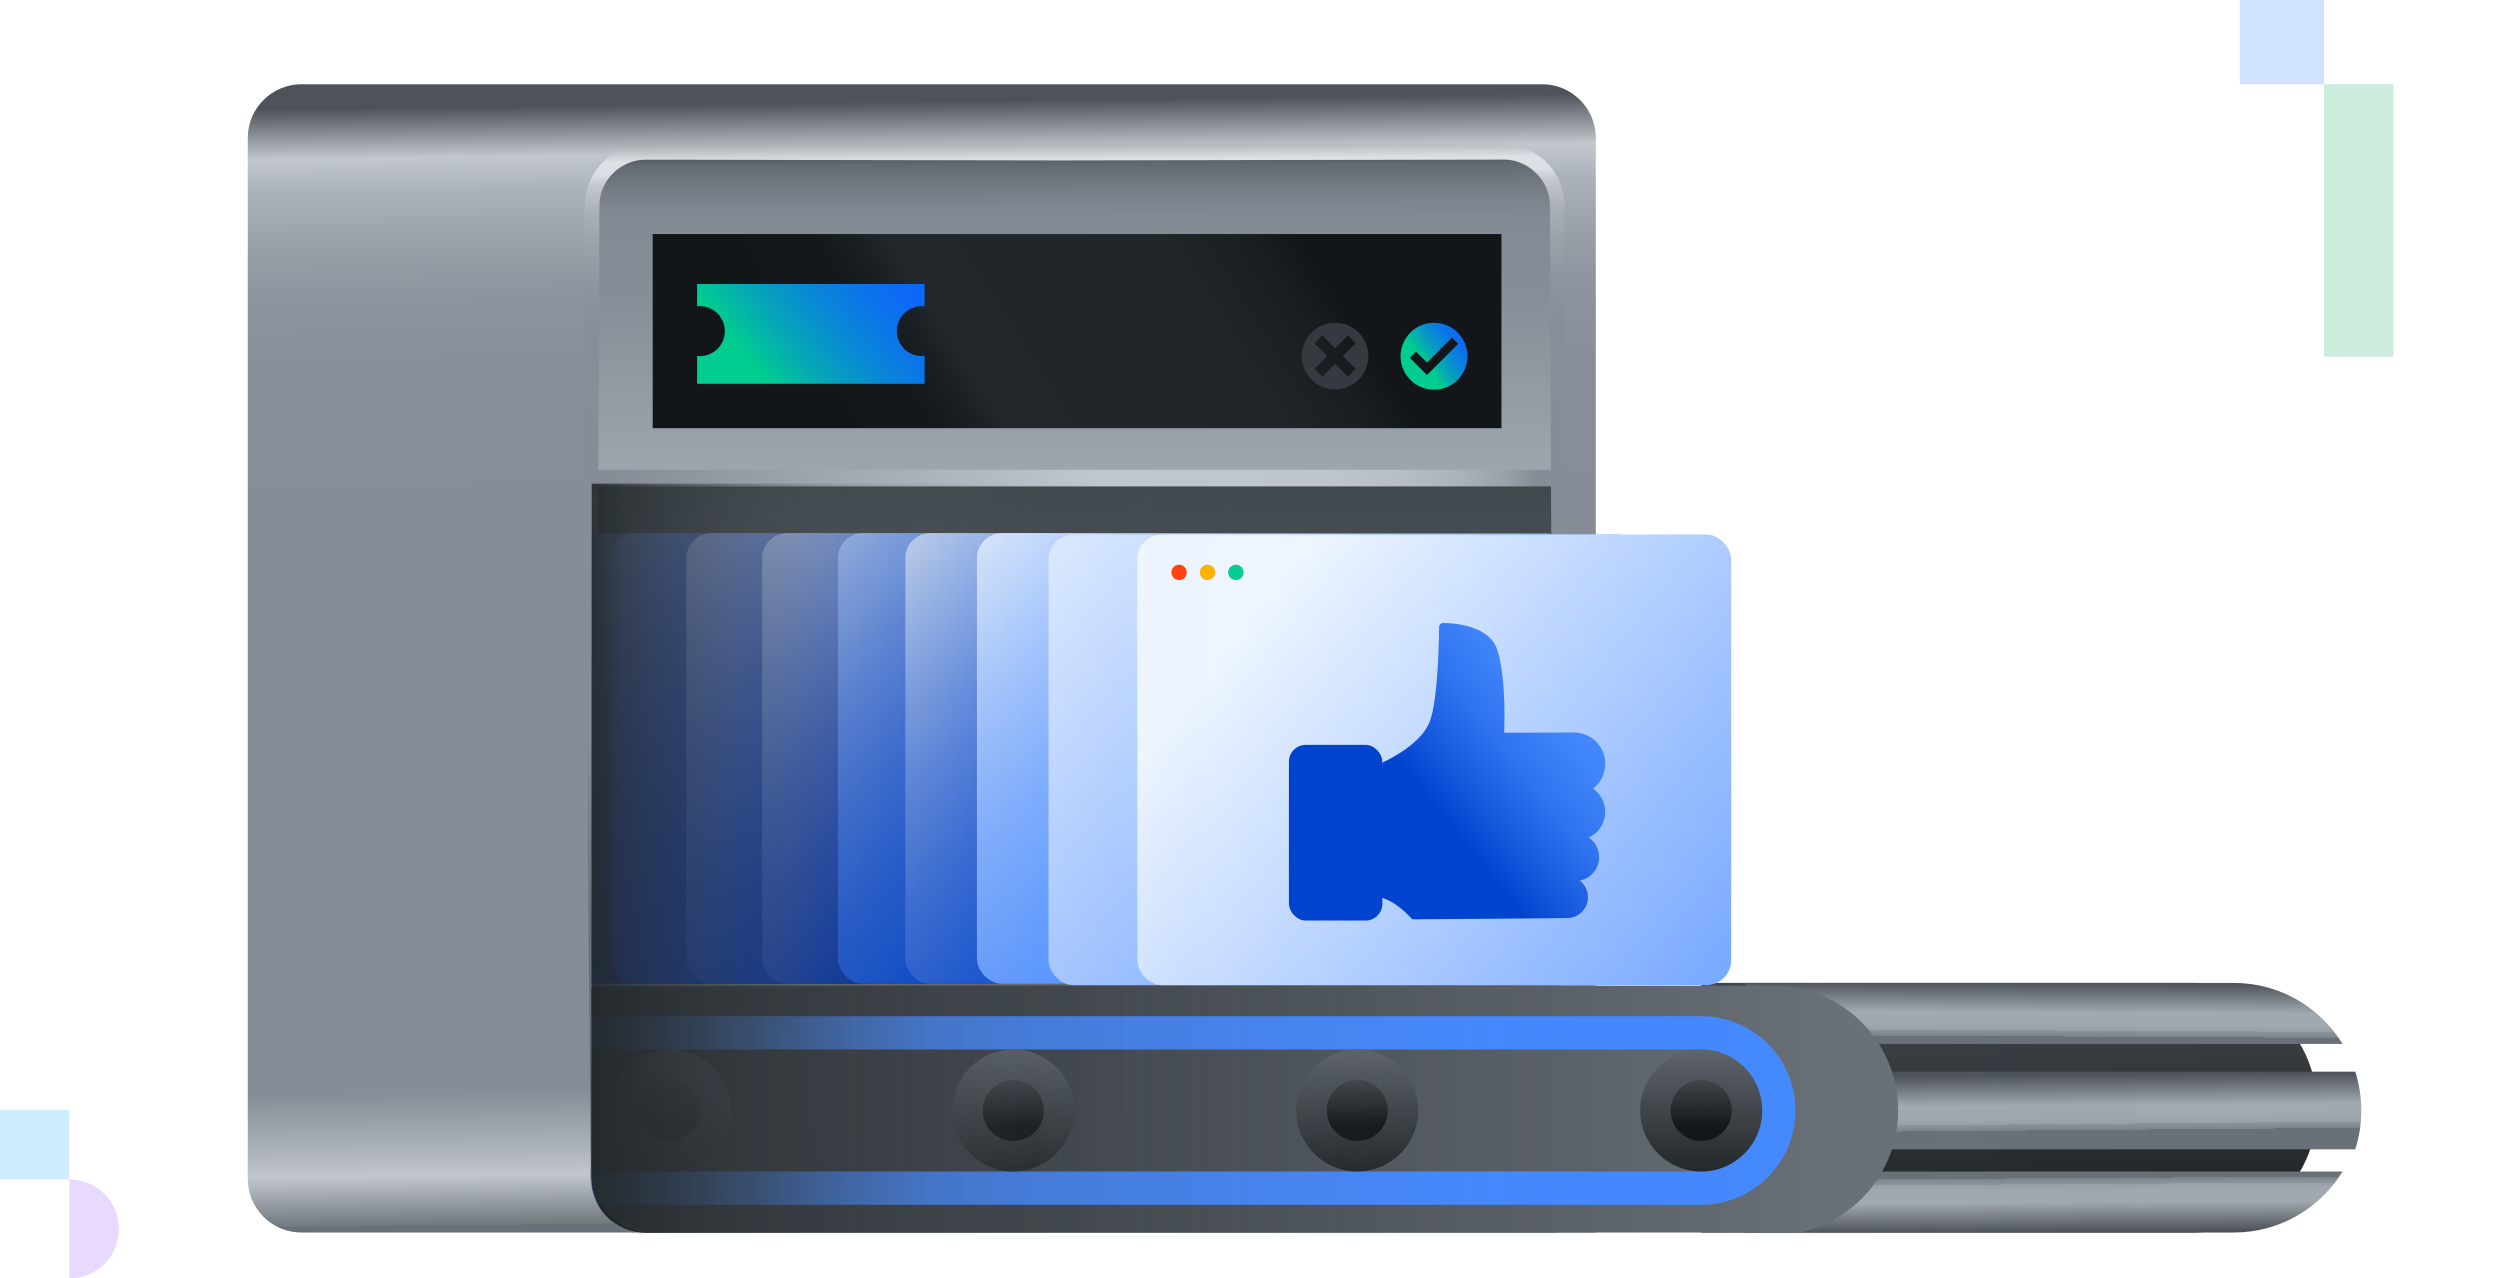
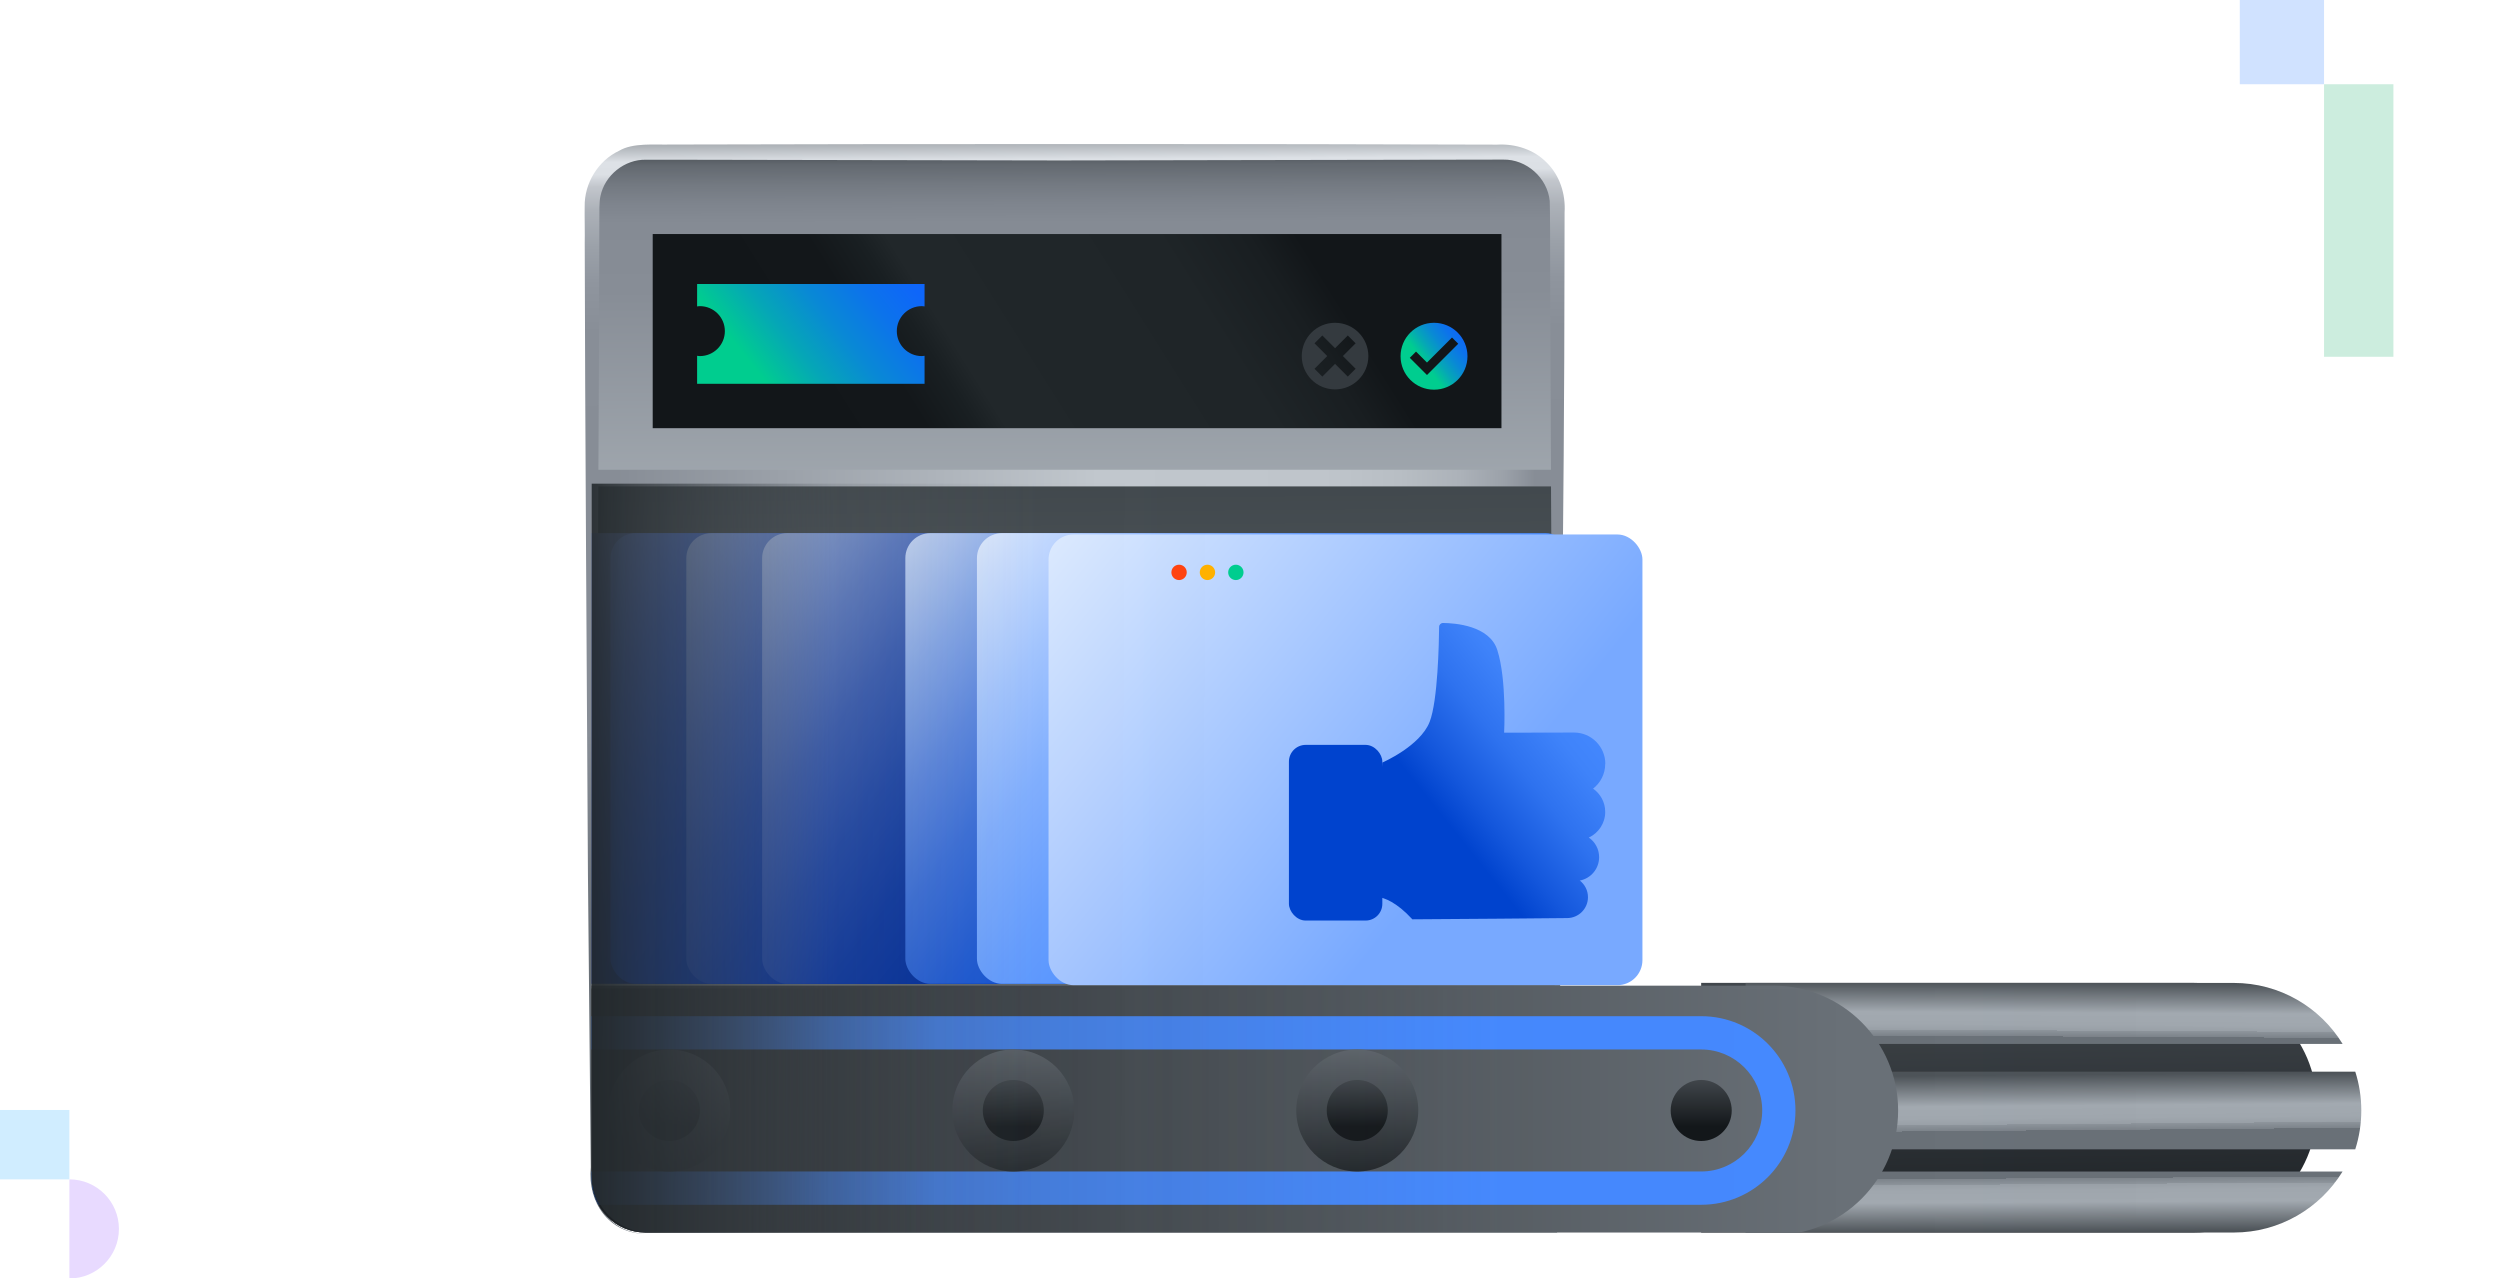
<svg xmlns="http://www.w3.org/2000/svg" xmlns:xlink="http://www.w3.org/1999/xlink" width="504.51" height="258" viewBox="0 0 504.51 258">
  <defs>
    <linearGradient id="d" x1="188.18" y1="310.08" x2="184.07" y2="-26.63" gradientUnits="userSpaceOnUse">
      <stop offset=".19" stop-color="#697077" />
      <stop offset=".19" stop-color="#70777d" />
      <stop offset=".22" stop-color="#c1c7cd" />
      <stop offset=".23" stop-color="#b3b9bf" />
      <stop offset=".27" stop-color="#878d96" />
      <stop offset=".57" stop-color="#878d96" />
      <stop offset=".7" stop-color="#888e97" />
      <stop offset=".75" stop-color="#8f959e" />
      <stop offset=".78" stop-color="#9ba1a9" />
      <stop offset=".81" stop-color="#acb2b9" />
      <stop offset=".83" stop-color="#c1c7cd" />
      <stop offset=".86" stop-color="#4d5358" />
    </linearGradient>
    <linearGradient id="e" x1="218.08" y1="295.39" x2="215.85" y2="22.88" gradientUnits="userSpaceOnUse">
      <stop offset=".16" stop-color="#697077" />
      <stop offset=".32" stop-color="#636a71" />
      <stop offset=".54" stop-color="#545b61" />
      <stop offset=".79" stop-color="#3b4246" />
      <stop offset="1" stop-color="#21272a" />
    </linearGradient>
    <linearGradient id="f" x1="216.73" y1="151.99" x2="216.25" y2="-42.81" gradientUnits="userSpaceOnUse">
      <stop offset=".26" stop-color="#a2a9b0" />
      <stop offset=".48" stop-color="#878d96" />
      <stop offset=".55" stop-color="#858b94" />
      <stop offset=".57" stop-color="#7e848d" />
      <stop offset=".59" stop-color="#737981" />
      <stop offset=".61" stop-color="#636970" />
      <stop offset=".62" stop-color="#4e545a" />
      <stop offset=".63" stop-color="#353b40" />
      <stop offset=".63" stop-color="#343a3f" />
    </linearGradient>
    <linearGradient id="g" x1="218.02" y1="235.73" x2="216.44" y2="-9.54" gradientUnits="userSpaceOnUse">
      <stop offset=".19" stop-color="#697077" />
      <stop offset=".36" stop-color="#878d96" />
      <stop offset=".57" stop-color="#878d96" />
      <stop offset=".69" stop-color="#888e97" />
      <stop offset=".73" stop-color="#8f959e" />
      <stop offset=".76" stop-color="#9ba1a9" />
      <stop offset=".79" stop-color="#acb1b8" />
      <stop offset=".81" stop-color="#c2c6cc" />
      <stop offset=".82" stop-color="#dce0e5" />
      <stop offset=".83" stop-color="#dde1e6" />
      <stop offset=".87" stop-color="#4d5358" />
    </linearGradient>
    <linearGradient id="h" x1="118.29" y1="96.48" x2="422.15" y2="96.48" gradientUnits="userSpaceOnUse">
      <stop offset=".02" stop-color="#878d96" />
      <stop offset=".34" stop-color="#c1c7cd" />
      <stop offset=".49" stop-color="#bfc5cb" />
      <stop offset=".54" stop-color="#b8bec4" />
      <stop offset=".58" stop-color="#acb2b9" />
      <stop offset=".61" stop-color="#9ba1a9" />
      <stop offset=".63" stop-color="#878d96" />
    </linearGradient>
    <linearGradient id="i" x1="130.31" y1="121.54" x2="275.33" y2="30.38" gradientUnits="userSpaceOnUse">
      <stop offset=".26" stop-color="#121619" />
      <stop offset=".39" stop-color="#13171a" />
      <stop offset=".44" stop-color="#191f22" />
      <stop offset=".47" stop-color="#21272a" />
      <stop offset=".74" stop-color="#1f2528" />
      <stop offset=".83" stop-color="#191e21" />
      <stop offset=".88" stop-color="#121619" />
    </linearGradient>
    <clipPath id="j">
      <path d="M130.24,30.43h374.27v218.3H130.24c-5.98,0-10.84-4.86-10.84-10.84V41.27c0-5.98,4.86-10.84,10.84-10.84Z" style="fill:none; stroke-width:0px;" />
    </clipPath>
    <linearGradient id="k" x1="405.75" y1="261.72" x2="404.27" y2="140.08" gradientUnits="userSpaceOnUse">
      <stop offset="0" stop-color="#121619" />
      <stop offset=".97" stop-color="#697077" />
    </linearGradient>
    <linearGradient id="l" x1="412.76" y1="285.97" x2="412.04" y2="165.49" gradientUnits="userSpaceOnUse">
      <stop offset=".31" stop-color="#4d5358" />
      <stop offset=".36" stop-color="#a2a9b0" />
      <stop offset=".38" stop-color="#a0a7ae" />
      <stop offset=".39" stop-color="#99a0a7" />
      <stop offset=".39" stop-color="#8d949b" />
      <stop offset=".4" stop-color="#7c838a" />
      <stop offset=".4" stop-color="#697077" />
    </linearGradient>
    <linearGradient id="m" x1="412.72" y1="160.96" x2="412.12" y2="281.44" gradientUnits="userSpaceOnUse">
      <stop offset=".31" stop-color="#4d5358" />
      <stop offset=".36" stop-color="#a2a9b0" />
      <stop offset=".38" stop-color="#a0a7ae" />
      <stop offset=".39" stop-color="#99a0a7" />
      <stop offset=".39" stop-color="#8d949b" />
      <stop offset=".4" stop-color="#7c838a" />
      <stop offset=".4" stop-color="#697077" />
    </linearGradient>
    <linearGradient id="n" x1="413.99" y1="178.39" x2="414.99" y2="302.65" xlink:href="#l" />
    <linearGradient id="o" x1="28.17" y1="224.1" x2="383.05" y2="224.1" xlink:href="#k" />
    <linearGradient id="p" x1="86.88" y1="87.27" x2="180.27" y2="162.39" gradientUnits="userSpaceOnUse">
      <stop offset="0" stop-color="#edf5ff" />
      <stop offset=".11" stop-color="#b8c5de" />
      <stop offset=".23" stop-color="#8798c0" />
      <stop offset=".35" stop-color="#5e72a6" />
      <stop offset=".47" stop-color="#3c5391" />
      <stop offset=".6" stop-color="#213b80" />
      <stop offset=".73" stop-color="#0e2a75" />
      <stop offset=".86" stop-color="#03206e" />
      <stop offset="1" stop-color="#001d6c" />
    </linearGradient>
    <linearGradient id="q" x1="95.68" y1="82.72" x2="189.06" y2="157.84" gradientUnits="userSpaceOnUse">
      <stop offset="0" stop-color="#edf5ff" />
      <stop offset=".11" stop-color="#b8c8e9" />
      <stop offset=".23" stop-color="#879fd4" />
      <stop offset=".35" stop-color="#5e7cc3" />
      <stop offset=".47" stop-color="#3c5fb5" />
      <stop offset=".6" stop-color="#2149aa" />
      <stop offset=".73" stop-color="#0e39a2" />
      <stop offset=".86" stop-color="#03309d" />
      <stop offset="1" stop-color="#002d9c" />
    </linearGradient>
    <linearGradient id="r" x1="118.68" y1="88.92" x2="212.07" y2="164.04" xlink:href="#q" />
    <linearGradient id="s" x1="139.31" y1="93.21" x2="232.7" y2="168.33" xlink:href="#q" />
    <linearGradient id="t" x1="154.61" y1="93.21" x2="248" y2="168.33" gradientUnits="userSpaceOnUse">
      <stop offset="0" stop-color="#edf5ff" />
      <stop offset=".11" stop-color="#b8cdf4" />
      <stop offset=".23" stop-color="#87a9ea" />
      <stop offset=".35" stop-color="#5e89e1" />
      <stop offset=".47" stop-color="#3c70da" />
      <stop offset=".6" stop-color="#215cd4" />
      <stop offset=".73" stop-color="#0e4ed1" />
      <stop offset=".86" stop-color="#0345ce" />
      <stop offset="1" stop-color="#0043ce" />
    </linearGradient>
    <linearGradient id="u" x1="177.25" y1="100.48" x2="270.64" y2="175.6" xlink:href="#t" />
    <linearGradient id="v" x1="194.71" y1="102.91" x2="288.1" y2="178.02" gradientUnits="userSpaceOnUse">
      <stop offset="0" stop-color="#edf5ff" />
      <stop offset=".1" stop-color="#ccdfff" />
      <stop offset=".24" stop-color="#a3c5ff" />
      <stop offset=".38" stop-color="#81afff" />
      <stop offset=".53" stop-color="#669eff" />
      <stop offset=".68" stop-color="#5392ff" />
      <stop offset=".83" stop-color="#488bff" />
      <stop offset="1" stop-color="#4589ff" />
    </linearGradient>
    <linearGradient id="w" x1="200.23" y1="95.99" x2="293.61" y2="171.11" gradientUnits="userSpaceOnUse">
      <stop offset="0" stop-color="#edf5ff" />
      <stop offset="1" stop-color="#78a9ff" />
    </linearGradient>
    <linearGradient id="x" x1="253.05" y1="124.07" x2="346.44" y2="199.19" xlink:href="#w" />
    <linearGradient id="y" x1="343.27" y1="242.69" x2="343.34" y2="206.27" xlink:href="#k" />
    <linearGradient id="z" x1="343.3" y1="227.33" x2="343.33" y2="209.13" xlink:href="#k" />
    <linearGradient id="aa" x1="273.86" y1="242.69" x2="273.93" y2="206.27" xlink:href="#k" />
    <linearGradient id="ab" x1="273.89" y1="227.33" x2="273.92" y2="209.13" xlink:href="#k" />
    <linearGradient id="ac" x1="204.46" y1="242.69" x2="204.52" y2="206.27" xlink:href="#k" />
    <linearGradient id="ad" x1="204.48" y1="227.33" x2="204.52" y2="209.13" xlink:href="#k" />
    <linearGradient id="ae" x1="135.05" y1="242.69" x2="135.11" y2="206.27" xlink:href="#k" />
    <linearGradient id="af" x1="135.08" y1="227.33" x2="135.11" y2="209.13" xlink:href="#k" />
    <linearGradient id="ag" x1="65.64" y1="242.69" x2="65.7" y2="206.27" xlink:href="#k" />
    <linearGradient id="ah" x1="65.67" y1="227.33" x2="65.7" y2="209.13" xlink:href="#k" />
    <linearGradient id="ai" x1="107.09" y1="224.66" x2="461.97" y2="224.66" gradientUnits="userSpaceOnUse">
      <stop offset="0" stop-color="#121619" />
      <stop offset=".23" stop-color="rgba(61,67,72,.5)" stop-opacity=".5" />
      <stop offset=".55" stop-color="rgba(94,101,107,.12)" stop-opacity=".12" />
      <stop offset=".97" stop-color="#697077" stop-opacity="0" />
    </linearGradient>
    <linearGradient id="aj" x1="304.02" y1="173.59" x2="114.91" y2="172.64" gradientUnits="userSpaceOnUse">
      <stop offset=".28" stop-color="#697077" stop-opacity="0" />
      <stop offset=".5" stop-color="rgba(98,104,111,.1)" stop-opacity=".1" />
      <stop offset=".72" stop-color="rgba(77,83,89,.39)" stop-opacity=".39" />
      <stop offset=".94" stop-color="rgba(42,48,52,.87)" stop-opacity=".87" />
      <stop offset="1" stop-color="#21272a" />
    </linearGradient>
    <linearGradient id="ak" x1="287.76" y1="168.76" x2="367.02" y2="105.33" gradientUnits="userSpaceOnUse">
      <stop offset=".05" stop-color="#0043ce" />
      <stop offset=".12" stop-color="#1457dc" />
      <stop offset=".23" stop-color="#2e72ef" />
      <stop offset=".33" stop-color="#3f83fa" />
      <stop offset=".41" stop-color="#4589ff" />
      <stop offset=".43" stop-color="rgba(67,134,249,1)" stop-opacity="1" />
      <stop offset=".47" stop-color="rgba(63,125,233,.98)" stop-opacity=".98" />
      <stop offset=".5" stop-color="rgba(56,111,207,.96)" stop-opacity=".96" />
      <stop offset=".54" stop-color="rgba(46,92,171,.93)" stop-opacity=".93" />
      <stop offset=".59" stop-color="rgba(33,67,125,.9)" stop-opacity=".9" />
      <stop offset=".63" stop-color="rgba(18,36,68,.85)" stop-opacity=".85" />
      <stop offset=".67" stop-color="rgba(0,1,2,.8)" stop-opacity=".8" />
      <stop offset=".67" stop-color="#000" stop-opacity=".8" />
    </linearGradient>
    <linearGradient id="al" x1="144.91" y1="82.36" x2="215.15" y2="26.15" gradientUnits="userSpaceOnUse">
      <stop offset=".12" stop-color="#00cd8f" />
      <stop offset=".22" stop-color="#05a7b6" />
      <stop offset=".32" stop-color="#0989d5" />
      <stop offset=".42" stop-color="#0c73eb" />
      <stop offset=".51" stop-color="#0e66f9" />
      <stop offset=".59" stop-color="#0f62fe" />
    </linearGradient>
    <linearGradient id="am" x1="285.05" y1="75.13" x2="305.07" y2="60.19" xlink:href="#al" />
  </defs>
  <g style="isolation:isolate;">
    <g id="b">
      <g id="c">
-         <path d="M322.04,248.73H60.84c-5.98,0-10.84-4.85-10.84-10.84V27.84c0-5.98,4.85-10.84,10.84-10.84h250.36c5.98,0,10.84,4.85,10.84,10.84v220.9Z" style="fill:url(#d); stroke-width:0px;" />
        <path d="M314.2,248.73h-183.95c-5.98,0-10.84-4.85-10.84-10.84V41.27c0-5.98,4.85-10.84,10.84-10.84h173.12c5.98,0,10.84,4.85,10.84,10.84v207.46Z" style="fill:url(#e); stroke-width:0px;" />
        <path d="M314.76,96.48H118.29v-54.88c0-6.17,5-11.17,11.17-11.17h174.12c6.17,0,11.17,5,11.17,11.17v54.88Z" style="fill:url(#f); stroke-width:0px;" />
        <path d="M130.31,249c-7.43-.05-11.78-6.36-11.09-13.45,0,0-.19-19.63-.19-19.63l-.38-39.27c-.18-31.59-.61-96.73-.65-127.62.05-1.49-.05-5.89-.01-7.36-.08-4.67,2.7-9.25,6.95-11.24,2.75-1.66,7.23-1.18,10.31-1.26,44.03-.13,122.91-.15,166.88.02,3.66-.21,7.43.97,10.02,3.64,2.64,2.61,3.82,6.37,3.59,10.03,0,0-.02,9.82-.02,9.82,0,13.09-.07,26.18-.16,39.27-.47,46.17-.49,111.52-1.29,157.06-.75-60.95-1.28-135.18-1.45-196.33.01-1.56,0-10.7-.08-12.12-.45-4.66-4.69-8.45-9.38-8.35-3.89-.03-83.04.19-89.58.17,0,0-78.53-.15-78.53-.15h-4.91c-4.29-.08-8.29,3.12-9.16,7.32-.29,1.18-.22,3.34-.23,4.58-.03,33.16-.46,98.74-.66,132.52,0,0-.38,39.27-.38,39.27l-.19,19.63c-.82,6.92,3.15,13.21,10.58,13.45h0Z" style="fill:url(#g); stroke-width:0px;" />
        <rect x="118.29" y="94.8" width="197.03" height="3.36" style="fill:url(#h); stroke-width:0px;" />
        <rect x="131.72" y="47.23" width="171.28" height="39.18" style="fill:url(#i); stroke-width:0px;" />
        <g style="clip-path:url(#j);">
          <path d="M442.66,248.73h-99.36v-50.38h99.36c13.76,0,24.91,11.15,24.91,24.91v.56c0,13.76-11.15,24.91-24.91,24.91Z" style="fill:url(#k); stroke-width:0px;" />
          <path d="M352.26,248.73h98.51c9.3,0,17.44-4.93,21.97-12.31h-120.48v12.31Z" style="fill:url(#l); stroke-width:0px;" />
          <path d="M450.78,198.36h-98.51v12.31h120.48c-4.53-7.39-12.67-12.31-21.97-12.31Z" style="fill:url(#m); stroke-width:0px;" />
          <path d="M352.26,231.94h123.04c.79-2.47,1.22-5.1,1.22-7.84h0c0-2.73-.43-5.37-1.22-7.84h-123.04v15.67Z" style="fill:url(#n); stroke-width:0px;" />
          <path d="M357.86,249.29H28.17v-50.38h329.69c13.91,0,25.19,11.28,25.19,25.19h0c0,13.91-11.28,25.19-25.19,25.19Z" style="fill:url(#o); stroke-width:0px;" />
          <path d="M343.31,211.79c6.79,0,12.31,5.52,12.31,12.31s-5.52,12.31-12.31,12.31H28.73v-24.63h314.58M343.31,205.07H22.01v38.06h321.29c10.51,0,19.03-8.52,19.03-19.03s-8.52-19.03-19.03-19.03h0Z" style="fill:#4589ff; stroke-width:0px;" />
          <rect x="108.75" y="107.59" width="119.85" height="90.95" rx="5.05" ry="5.05" style="fill:url(#p); stroke-width:0px;" />
          <rect x="123.2" y="107.59" width="119.85" height="90.95" rx="5.05" ry="5.05" style="fill:url(#q); stroke-width:0px;" />
          <rect x="138.5" y="107.59" width="119.85" height="90.95" rx="5.05" ry="5.05" style="fill:url(#r); stroke-width:0px;" />
          <rect x="153.8" y="107.59" width="119.85" height="90.95" rx="5.05" ry="5.05" style="fill:url(#s); stroke-width:0px;" />
-           <rect x="169.1" y="107.59" width="119.85" height="90.95" rx="5.05" ry="5.05" style="fill:url(#t); stroke-width:0px;" />
          <rect x="182.7" y="107.59" width="119.85" height="90.95" rx="5.05" ry="5.05" style="fill:url(#u); stroke-width:0px;" />
          <rect x="197.15" y="107.59" width="119.85" height="90.95" rx="5.05" ry="5.05" style="fill:url(#v); stroke-width:0px;" />
          <rect x="211.6" y="107.86" width="119.85" height="90.95" rx="5.05" ry="5.05" style="fill:url(#w); stroke-width:0px;" />
-           <rect x="229.51" y="107.86" width="119.85" height="90.95" rx="5.05" ry="5.05" style="fill:url(#x); stroke-width:0px;" />
-           <circle cx="343.31" cy="224.1" r="12.31" style="fill:url(#y); stroke-width:0px;" />
          <circle cx="343.31" cy="224.1" r="6.16" style="fill:url(#z); stroke-width:0px;" />
          <circle cx="273.9" cy="224.1" r="12.31" style="fill:url(#aa); stroke-width:0px;" />
          <circle cx="273.9" cy="224.1" r="6.16" style="fill:url(#ab); stroke-width:0px;" />
          <circle cx="204.49" cy="224.1" r="12.31" style="fill:url(#ac); stroke-width:0px;" />
          <circle cx="204.49" cy="224.1" r="6.16" style="fill:url(#ad); stroke-width:0px;" />
          <circle cx="135.08" cy="224.1" r="12.31" style="fill:url(#ae); stroke-width:0px;" />
          <circle cx="135.08" cy="224.1" r="6.16" style="fill:url(#af); stroke-width:0px;" />
          <circle cx="65.67" cy="224.1" r="12.31" style="fill:url(#ag); stroke-width:0px;" />
          <circle cx="65.67" cy="224.1" r="6.16" style="fill:url(#ah); stroke-width:0px;" />
          <path d="M436.78,249.85H107.09v-50.38h329.69c13.91,0,25.19,11.28,25.19,25.19h0c0,13.91-11.28,25.19-25.19,25.19Z" style="fill:url(#ai); stroke-width:0px;" />
          <path d="M119.41,97.6h189.19v139.34c0,6.51-5.28,11.79-11.79,11.79h-165.61c-6.51,0-11.79-5.28-11.79-11.79V97.6h0Z" style="fill:url(#aj); mix-blend-mode:multiply; stroke-width:0px;" />
        </g>
        <path d="M323.96,154.15h0c0-3.49-2.83-6.32-6.31-6.32l-14.11.03s.55-10.65-1.37-16.66c-1.58-4.98-8.59-5.46-10.96-5.48-.43,0-.78.34-.79.77-.03,3.12-.25,14.93-1.91,19.18-1.91,4.92-9.56,8.22-9.56,8.22l-1.71,27.12h.85c1.22.17,3.69.98,6.93,4.51,4.71,0,31.22-.25,31.22-.25,2.33,0,4.22-1.89,4.22-4.22,0-1.36-.65-2.58-1.65-3.35,2.22-.42,3.9-2.37,3.9-4.72h0c0-1.64-.82-3.09-2.08-3.96,1.96-.91,3.31-2.89,3.31-5.18,0-1.94-.97-3.66-2.45-4.69,1.49-1.16,2.45-2.96,2.45-5Z" style="fill:url(#ak); stroke-width:0px;" />
        <rect x="260.11" y="150.32" width="18.85" height="35.45" rx="3.38" ry="3.38" style="fill:#0043ce; stroke-width:0px;" />
        <circle cx="237.94" cy="115.51" r="1.55" style="fill:#ff4310; stroke-width:0px;" />
        <circle cx="243.67" cy="115.51" r="1.55" style="fill:#ffb100; stroke-width:0px;" />
        <circle cx="249.4" cy="115.51" r="1.55" style="fill:#00cd8f; stroke-width:0px;" />
        <path d="M180.98,66.82c0-2.78,2.26-5.04,5.04-5.04.19,0,.37.04.56.06v-4.53h-45.9v4.53c.19-.02.37-.06.56-.06,2.78,0,5.04,2.26,5.04,5.04s-2.26,5.04-5.04,5.04c-.19,0-.37-.04-.56-.06v5.65h45.9v-5.65c-.19.02-.37.06-.56.06-2.78,0-5.04-2.26-5.04-5.04Z" style="fill:url(#al); stroke-width:0px;" />
        <path d="M289.39,65.14c-3.73,0-6.75,3.02-6.75,6.75s3.02,6.75,6.75,6.75,6.75-3.02,6.75-6.75-3.02-6.75-6.75-6.75ZM287.97,75.68l-3.47-3.47,1.26-1.26,2.21,2.21,5.05-5.05,1.26,1.26-6.32,6.32Z" style="fill:url(#am); stroke-width:0px;" />
        <path d="M269.42,65.14c-3.71,0-6.72,3.01-6.72,6.72s3.01,6.72,6.72,6.72,6.72-3.01,6.72-6.72-3.01-6.72-6.72-6.72ZM273.57,74.42l-1.58,1.58-2.57-2.57-2.57,2.57-1.58-1.58,2.57-2.57-2.57-2.57,1.58-1.58,2.57,2.57,2.57-2.57,1.58,1.58-2.57,2.57,2.57,2.57Z" style="fill:#343a3f; stroke-width:0px;" />
        <rect x="452" width="17" height="17" style="fill:#d0e2ff; stroke-width:0px;" />
        <rect x="469" y="17" width="14" height="55" style="fill:#ccedde; stroke-width:0px;" />
        <path d="M14,238c5.52,0,10,4.48,10,10s-4.48,10-10,10v-20Z" style="fill:#e8daff; stroke-width:0px;" />
        <rect y="224" width="14" height="14" style="fill:#d0edff; stroke-width:0px;" />
      </g>
    </g>
  </g>
</svg>